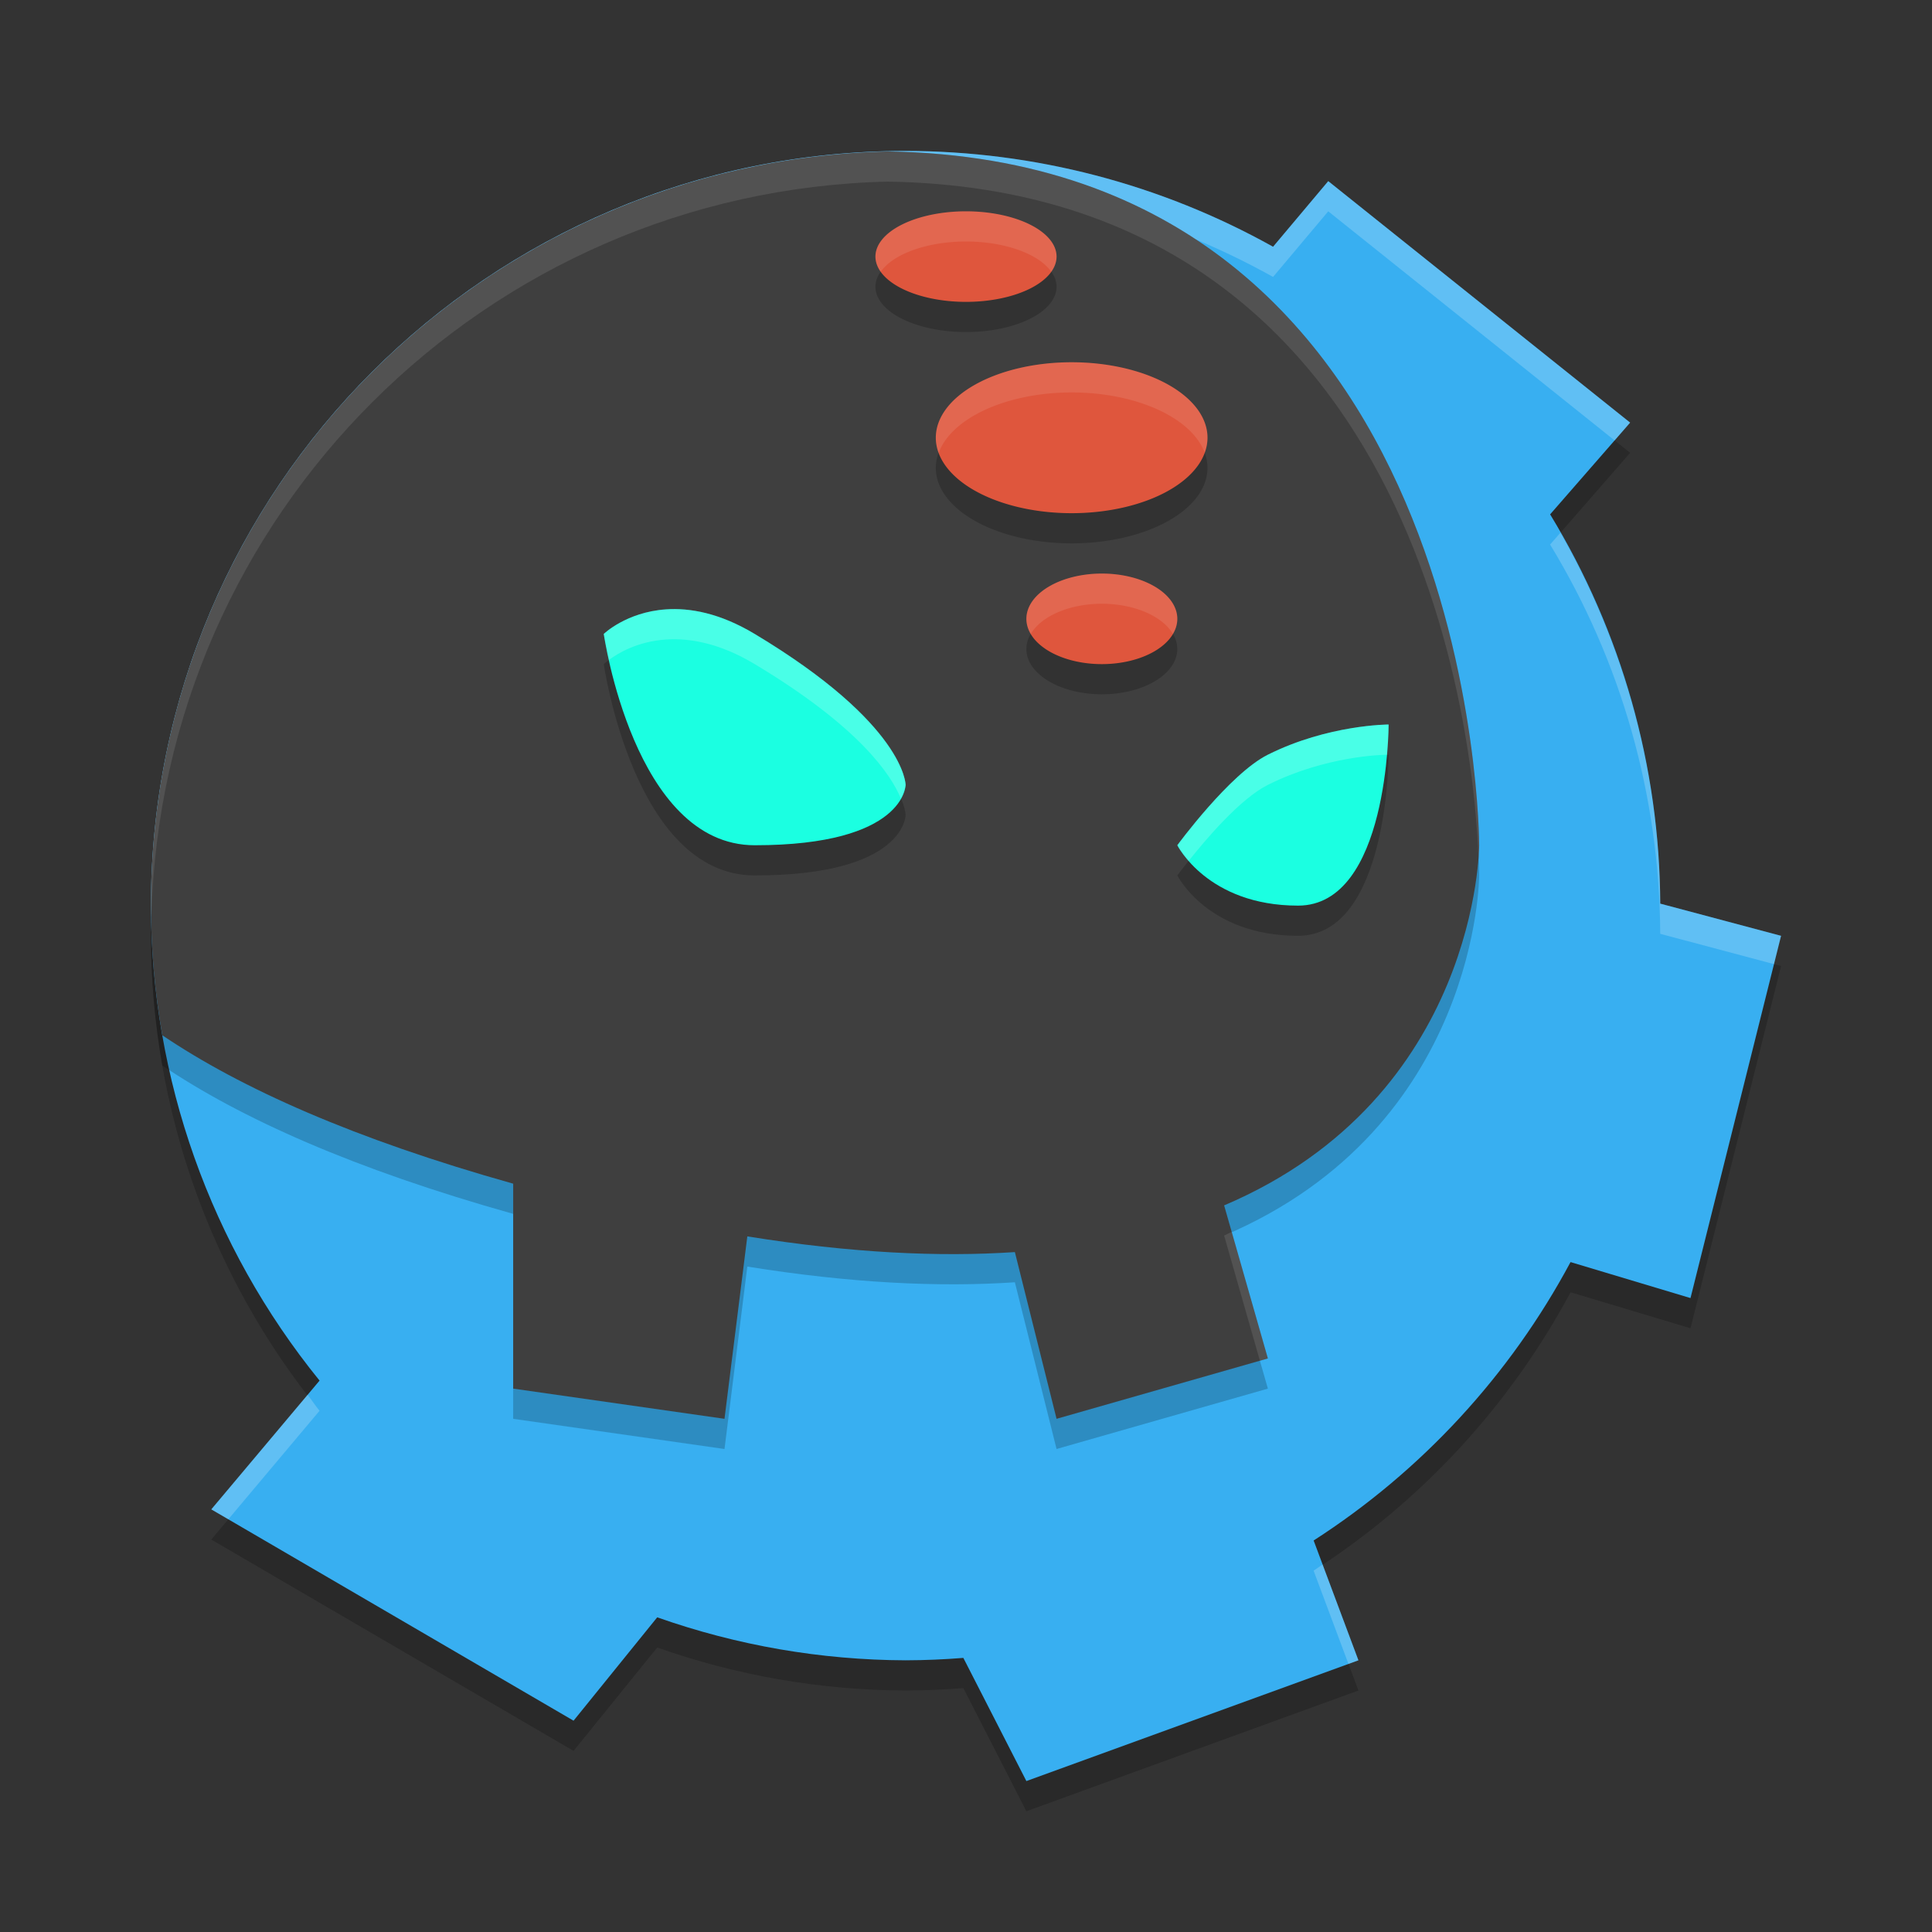
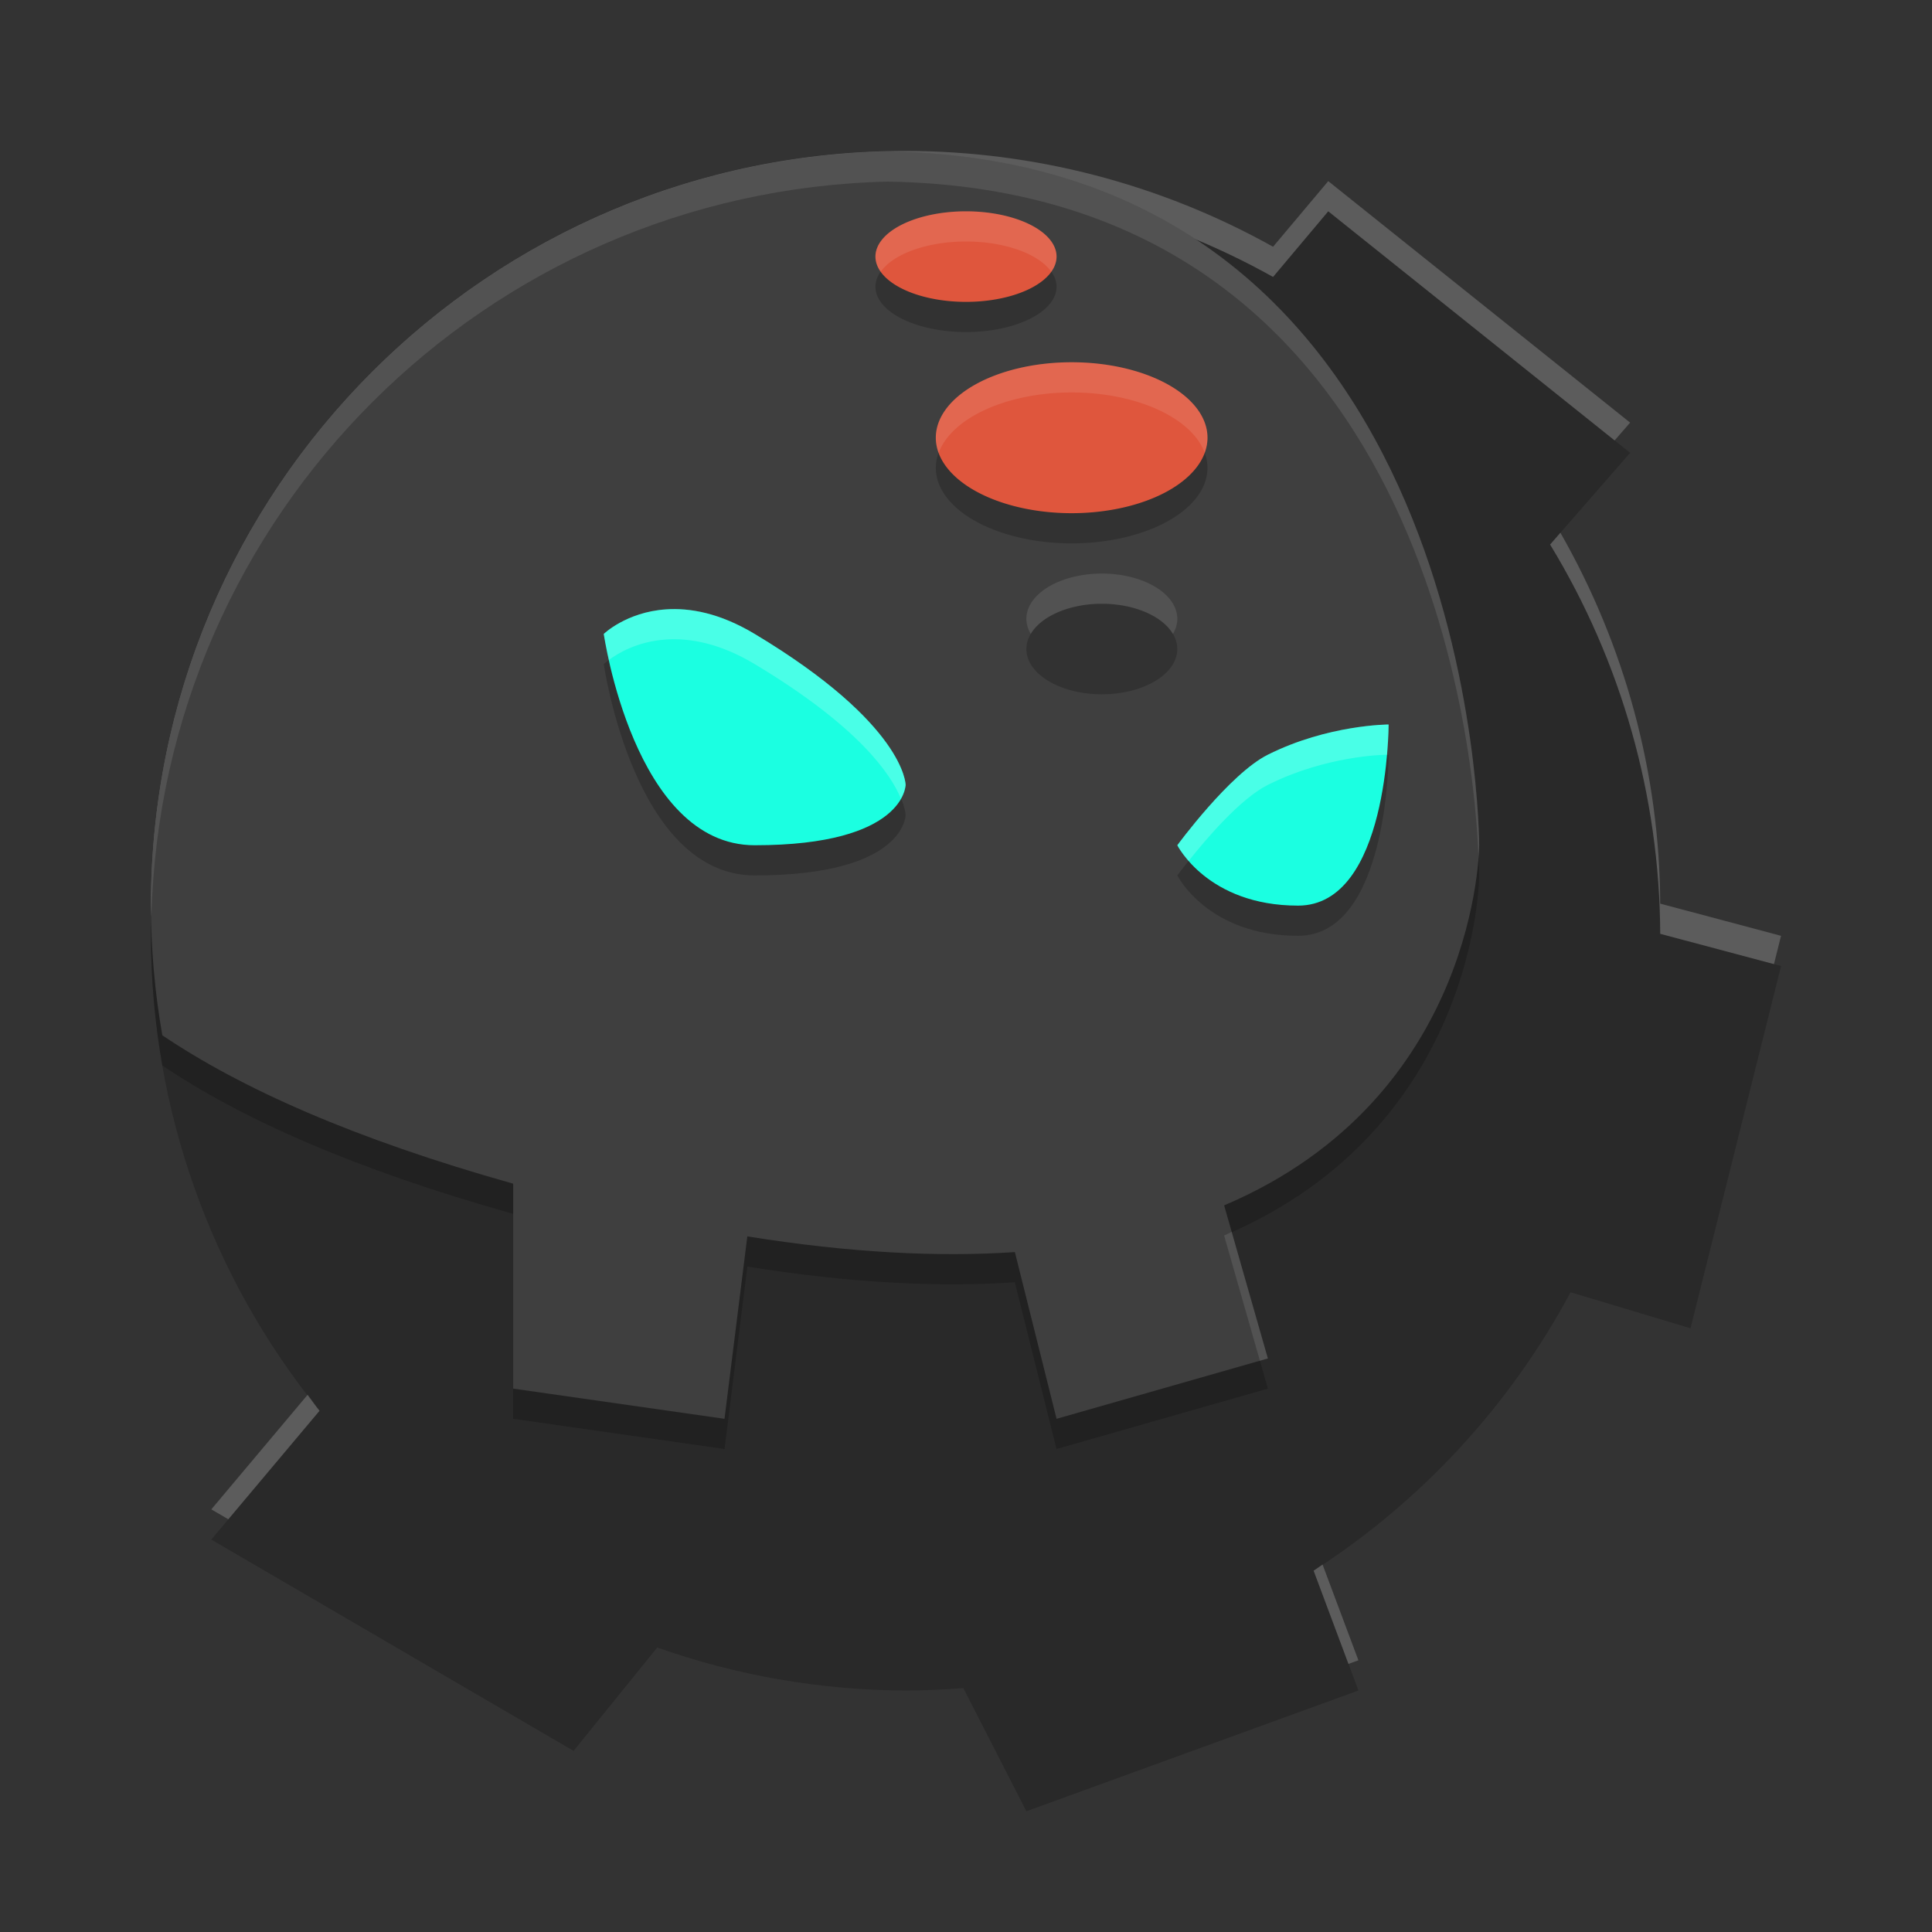
<svg xmlns="http://www.w3.org/2000/svg" width="64" height="64" version="1.1">
  <rect width="100%" height="100%" fill="#333333" stroke="none" />
  <path d="M 30,6 C 16.193,6 5,17.193 5,31 5.004,36.73 6.976,42.285 10.586,46.734 L 7,51 19,58 21.771,54.576 C 24.415,55.509 27.197,55.99 30,56 c 0.638,-0.002 1.276,-0.029 1.912,-0.08 L 34,60 45,56 43.516,52.031 c 3.575,-2.301 6.503,-5.475 8.51,-9.223 L 56,44 59,32 54.998,30.934 C 54.978,26.383 53.717,21.925 51.35,18.039 L 54,15 44,7 42.172,9.174 C 38.451,7.096 34.261,6.003 30,6 Z" style="opacity:.2" />
-   <path d="M 30,5 C 16.193,5 5,16.193 5,30 5.004,35.73 6.976,41.285 10.586,45.734 L 7,50 19,57 21.771,53.576 C 24.415,54.509 27.197,54.99 30,55 c 0.638,-0.002 1.276,-0.029 1.912,-0.08 L 34,59 45,55 43.516,51.031 c 3.575,-2.301 6.503,-5.475 8.51,-9.223 L 56,43 59,31 54.998,29.934 C 54.978,25.383 53.717,20.925 51.35,17.039 L 54,14 44,6 42.172,8.174 C 38.451,6.096 34.261,5.003 30,5 Z" style="fill:#38aff1" />
  <path d="m30 5c-13.807 0-25 11.193-25 25 8.24e-5 0.124 0.014 0.247 0.016 0.371 0.335-13.516 11.388-24.371 24.984-24.371 4.261 0.003 8.451 1.096 12.172 3.174l1.828-2.174 9.486 7.59 0.514-0.59-10-8-1.828 2.174c-3.72-2.078-7.91-3.171-12.172-3.174zm21.691 12.646-0.342 0.393c2.367 3.886 3.628 8.344 3.648 12.895l3.768 1.004 0.234-0.938-4.002-1.066c-0.019-4.317-1.169-8.546-3.307-12.287zm-41.5 28.557-3.191 3.797 0.564 0.328 3.021-3.594c-0.14-0.172-0.26-0.356-0.395-0.531zm33.621 5.623c-0.1 0.067-0.196 0.14-0.297 0.205l1.154 3.088 0.33-0.119-1.188-3.174z" style="fill:#ffffff;opacity:.2" />
  <path d="M 29.414,6.016 C 15.878,6.328 5,17.389 5,31 5.001,32.448 5.13,33.884 5.377,35.295 7.978,37.05 11.718,38.726 17,40.211 V 47 l 7,1 0.756,-6.043 c 3.411,0.548 6.345,0.689 8.863,0.52 L 35,48 42,46 40.551,40.93 C 48.991,37.338 49,29 49,29 49,29 49.014,6.338 29.414,6.016 Z" style="opacity:.2" />
  <path d="M 29.414 5.016 C 15.878 5.328 5 16.389 5 30 C 5.001 31.448 5.13 32.884 5.377 34.295 C 7.978 36.05 11.718 37.726 17 39.211 L 17 46 L 24 47 L 24.756 40.957 C 28.167 41.505 31.101 41.646 33.619 41.477 L 35 47 L 42 45 L 40.551 39.93 C 48.991 36.338 49 28 49 28 C 49 28 49.014 5.338 29.414 5.016 z " style="fill:#3f3f3f" />
  <path d="m22.059 21.186c-1.314 0.091-2.059 0.814-2.059 0.814s1 7 5 7c5 0 5-2 5-2s0-2-5-5c-1.159-0.696-2.153-0.869-2.941-0.814zm23.941 3.814s-2 0-4 1c-1.265 0.632-3 3-3 3s1 2 4 2 3-6 3-6z" style="opacity:.2" />
  <path d="m22.059 20.186c-1.314 0.091-2.059 0.814-2.059 0.814s1 7 5 7c5 0 5-2 5-2s0-2-5-5c-1.159-0.696-2.153-0.869-2.941-0.814zm23.941 3.814s-2 0-4 1c-1.265 0.632-3 3-3 3s1 2 4 2 3-6 3-6z" style="fill:#1bffe1" />
  <path d="m32 8a3 1.5 0 0 0-3 1.5 3 1.5 0 0 0 3 1.5 3 1.5 0 0 0 3-1.5 3 1.5 0 0 0-3-1.5zm3.5 5a4.5 2.5 0 0 0-4.5 2.5 4.5 2.5 0 0 0 4.5 2.5 4.5 2.5 0 0 0 4.5-2.5 4.5 2.5 0 0 0-4.5-2.5zm1 7a2.5 1.5 0 0 0-2.5 1.5 2.5 1.5 0 0 0 2.5 1.5 2.5 1.5 0 0 0 2.5-1.5 2.5 1.5 0 0 0-2.5-1.5z" style="opacity:.2" />
-   <path d="m32 7a3 1.5 0 0 0-3 1.5 3 1.5 0 0 0 3 1.5 3 1.5 0 0 0 3-1.5 3 1.5 0 0 0-3-1.5zm3.5 5a4.5 2.5 0 0 0-4.5 2.5 4.5 2.5 0 0 0 4.5 2.5 4.5 2.5 0 0 0 4.5-2.5 4.5 2.5 0 0 0-4.5-2.5zm1 7a2.5 1.5 0 0 0-2.5 1.5 2.5 1.5 0 0 0 2.5 1.5 2.5 1.5 0 0 0 2.5-1.5 2.5 1.5 0 0 0-2.5-1.5z" style="fill:#df563d" />
+   <path d="m32 7a3 1.5 0 0 0-3 1.5 3 1.5 0 0 0 3 1.5 3 1.5 0 0 0 3-1.5 3 1.5 0 0 0-3-1.5zm3.5 5a4.5 2.5 0 0 0-4.5 2.5 4.5 2.5 0 0 0 4.5 2.5 4.5 2.5 0 0 0 4.5-2.5 4.5 2.5 0 0 0-4.5-2.5zm1 7z" style="fill:#df563d" />
  <path d="M 29.414 5.016 C 15.878 5.328 5 16.389 5 30 C 5 30.12 5.014 30.238 5.016 30.357 C 5.353 17.044 16.093 6.323 29.414 6.016 C 47.526 6.314 48.874 25.469 48.977 28.408 C 48.996 28.154 49 28 49 28 C 49 28 49.014 5.338 29.414 5.016 z M 40.801 40.807 C 40.714 40.845 40.64 40.892 40.551 40.93 L 41.736 45.076 L 42 45 L 40.801 40.807 z " style="fill:#ffffff;opacity:.1" />
  <path d="m22.059 20.186c-1.314 0.091-2.059 0.814-2.059 0.814s0.079 0.426 0.172 0.861c0.286-0.214 0.93-0.61 1.887-0.676 0.788-0.054 1.782 0.119 2.941 0.814 3.479 2.087 4.52 3.671 4.842 4.453 0.141-0.258 0.158-0.453 0.158-0.453s0-2-5-5c-1.159-0.696-2.153-0.869-2.941-0.814zm23.941 3.814s-2 0-4 1c-1.265 0.632-3 3-3 3s0.123 0.226 0.377 0.518c0.574-0.722 1.711-2.062 2.623-2.518 1.92-0.96 3.796-0.997 3.945-0.998 0.052-0.594 0.055-1.002 0.055-1.002z" style="fill:#ffffff;opacity:.2" />
  <path d="m32 7a3 1.5 0 0 0-3 1.5 3 1.5 0 0 0 0.176 0.5 3 1.5 0 0 1 2.824-1 3 1.5 0 0 1 2.824 1 3 1.5 0 0 0 0.176-0.5 3 1.5 0 0 0-3-1.5zm3.5 5a4.5 2.5 0 0 0-4.5 2.5 4.5 2.5 0 0 0 0.094 0.506 4.5 2.5 0 0 1 4.406-2.006 4.5 2.5 0 0 1 4.406 1.994 4.5 2.5 0 0 0 0.094-0.494 4.5 2.5 0 0 0-4.5-2.5zm1 7a2.5 1.5 0 0 0-2.5 1.5 2.5 1.5 0 0 0 0.146 0.5 2.5 1.5 0 0 1 2.354-1 2.5 1.5 0 0 1 2.354 1 2.5 1.5 0 0 0 0.146-0.5 2.5 1.5 0 0 0-2.5-1.5z" style="fill:#ffffff;opacity:.1" />
</svg>